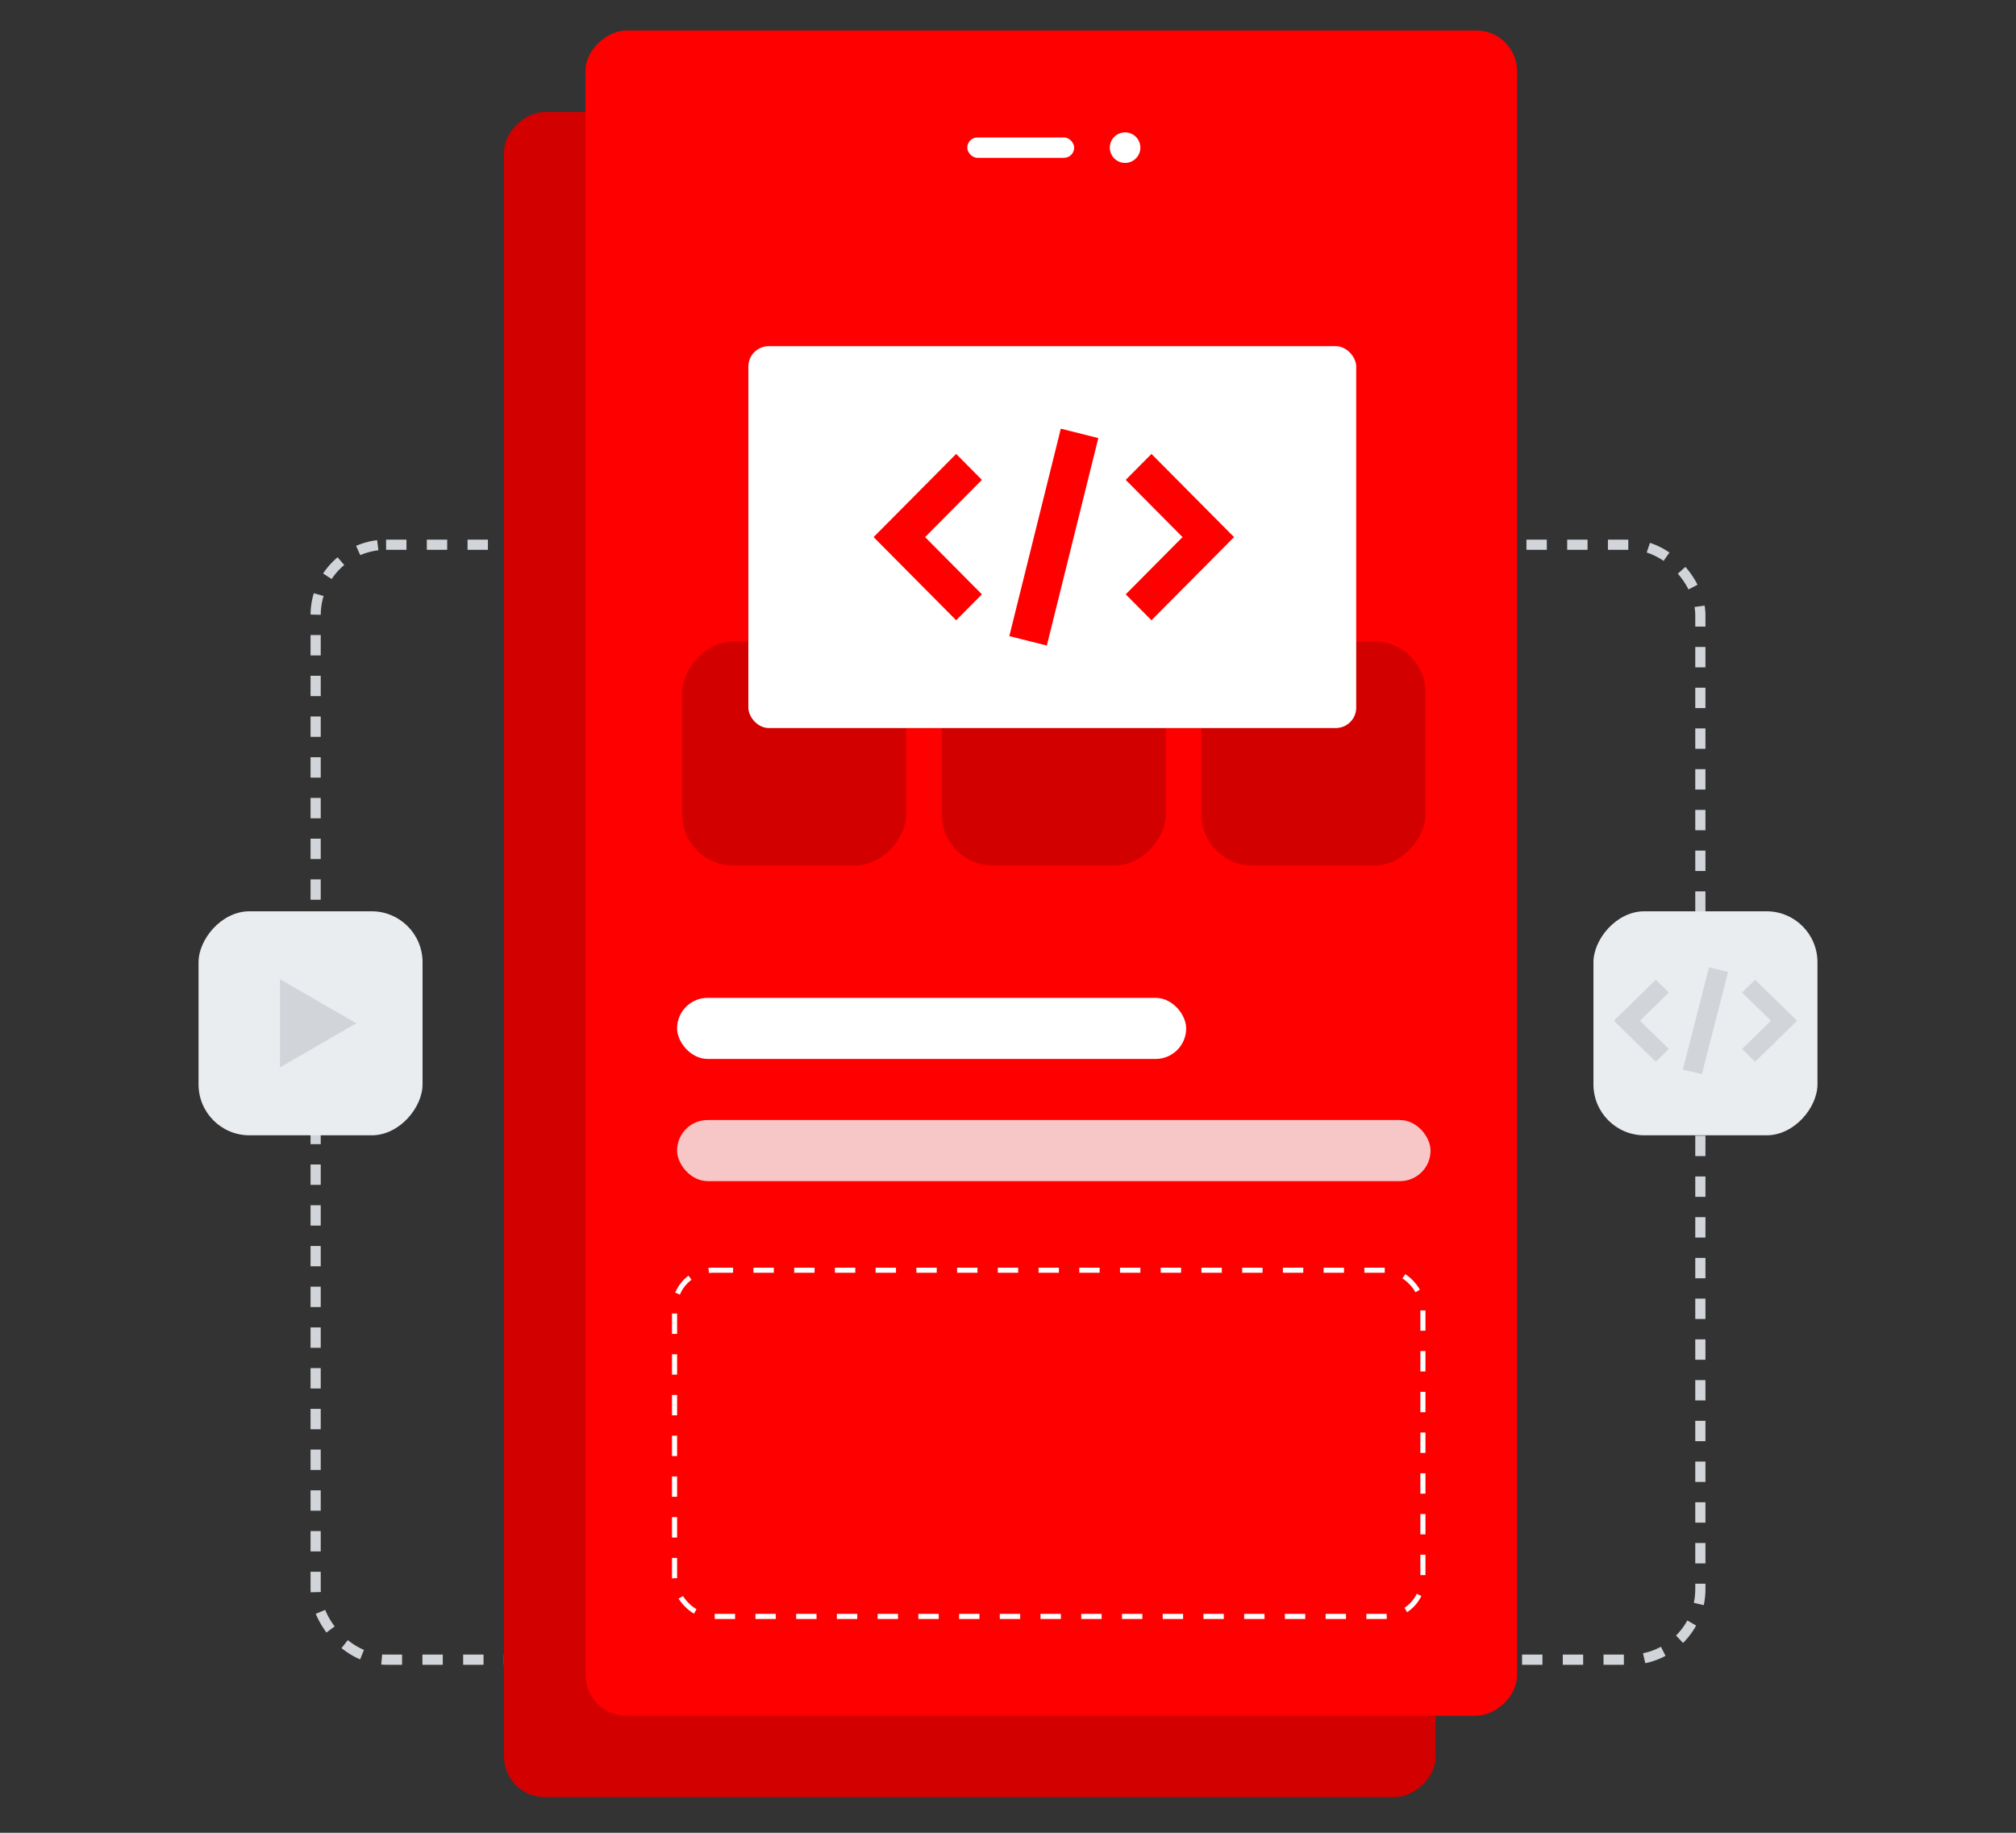
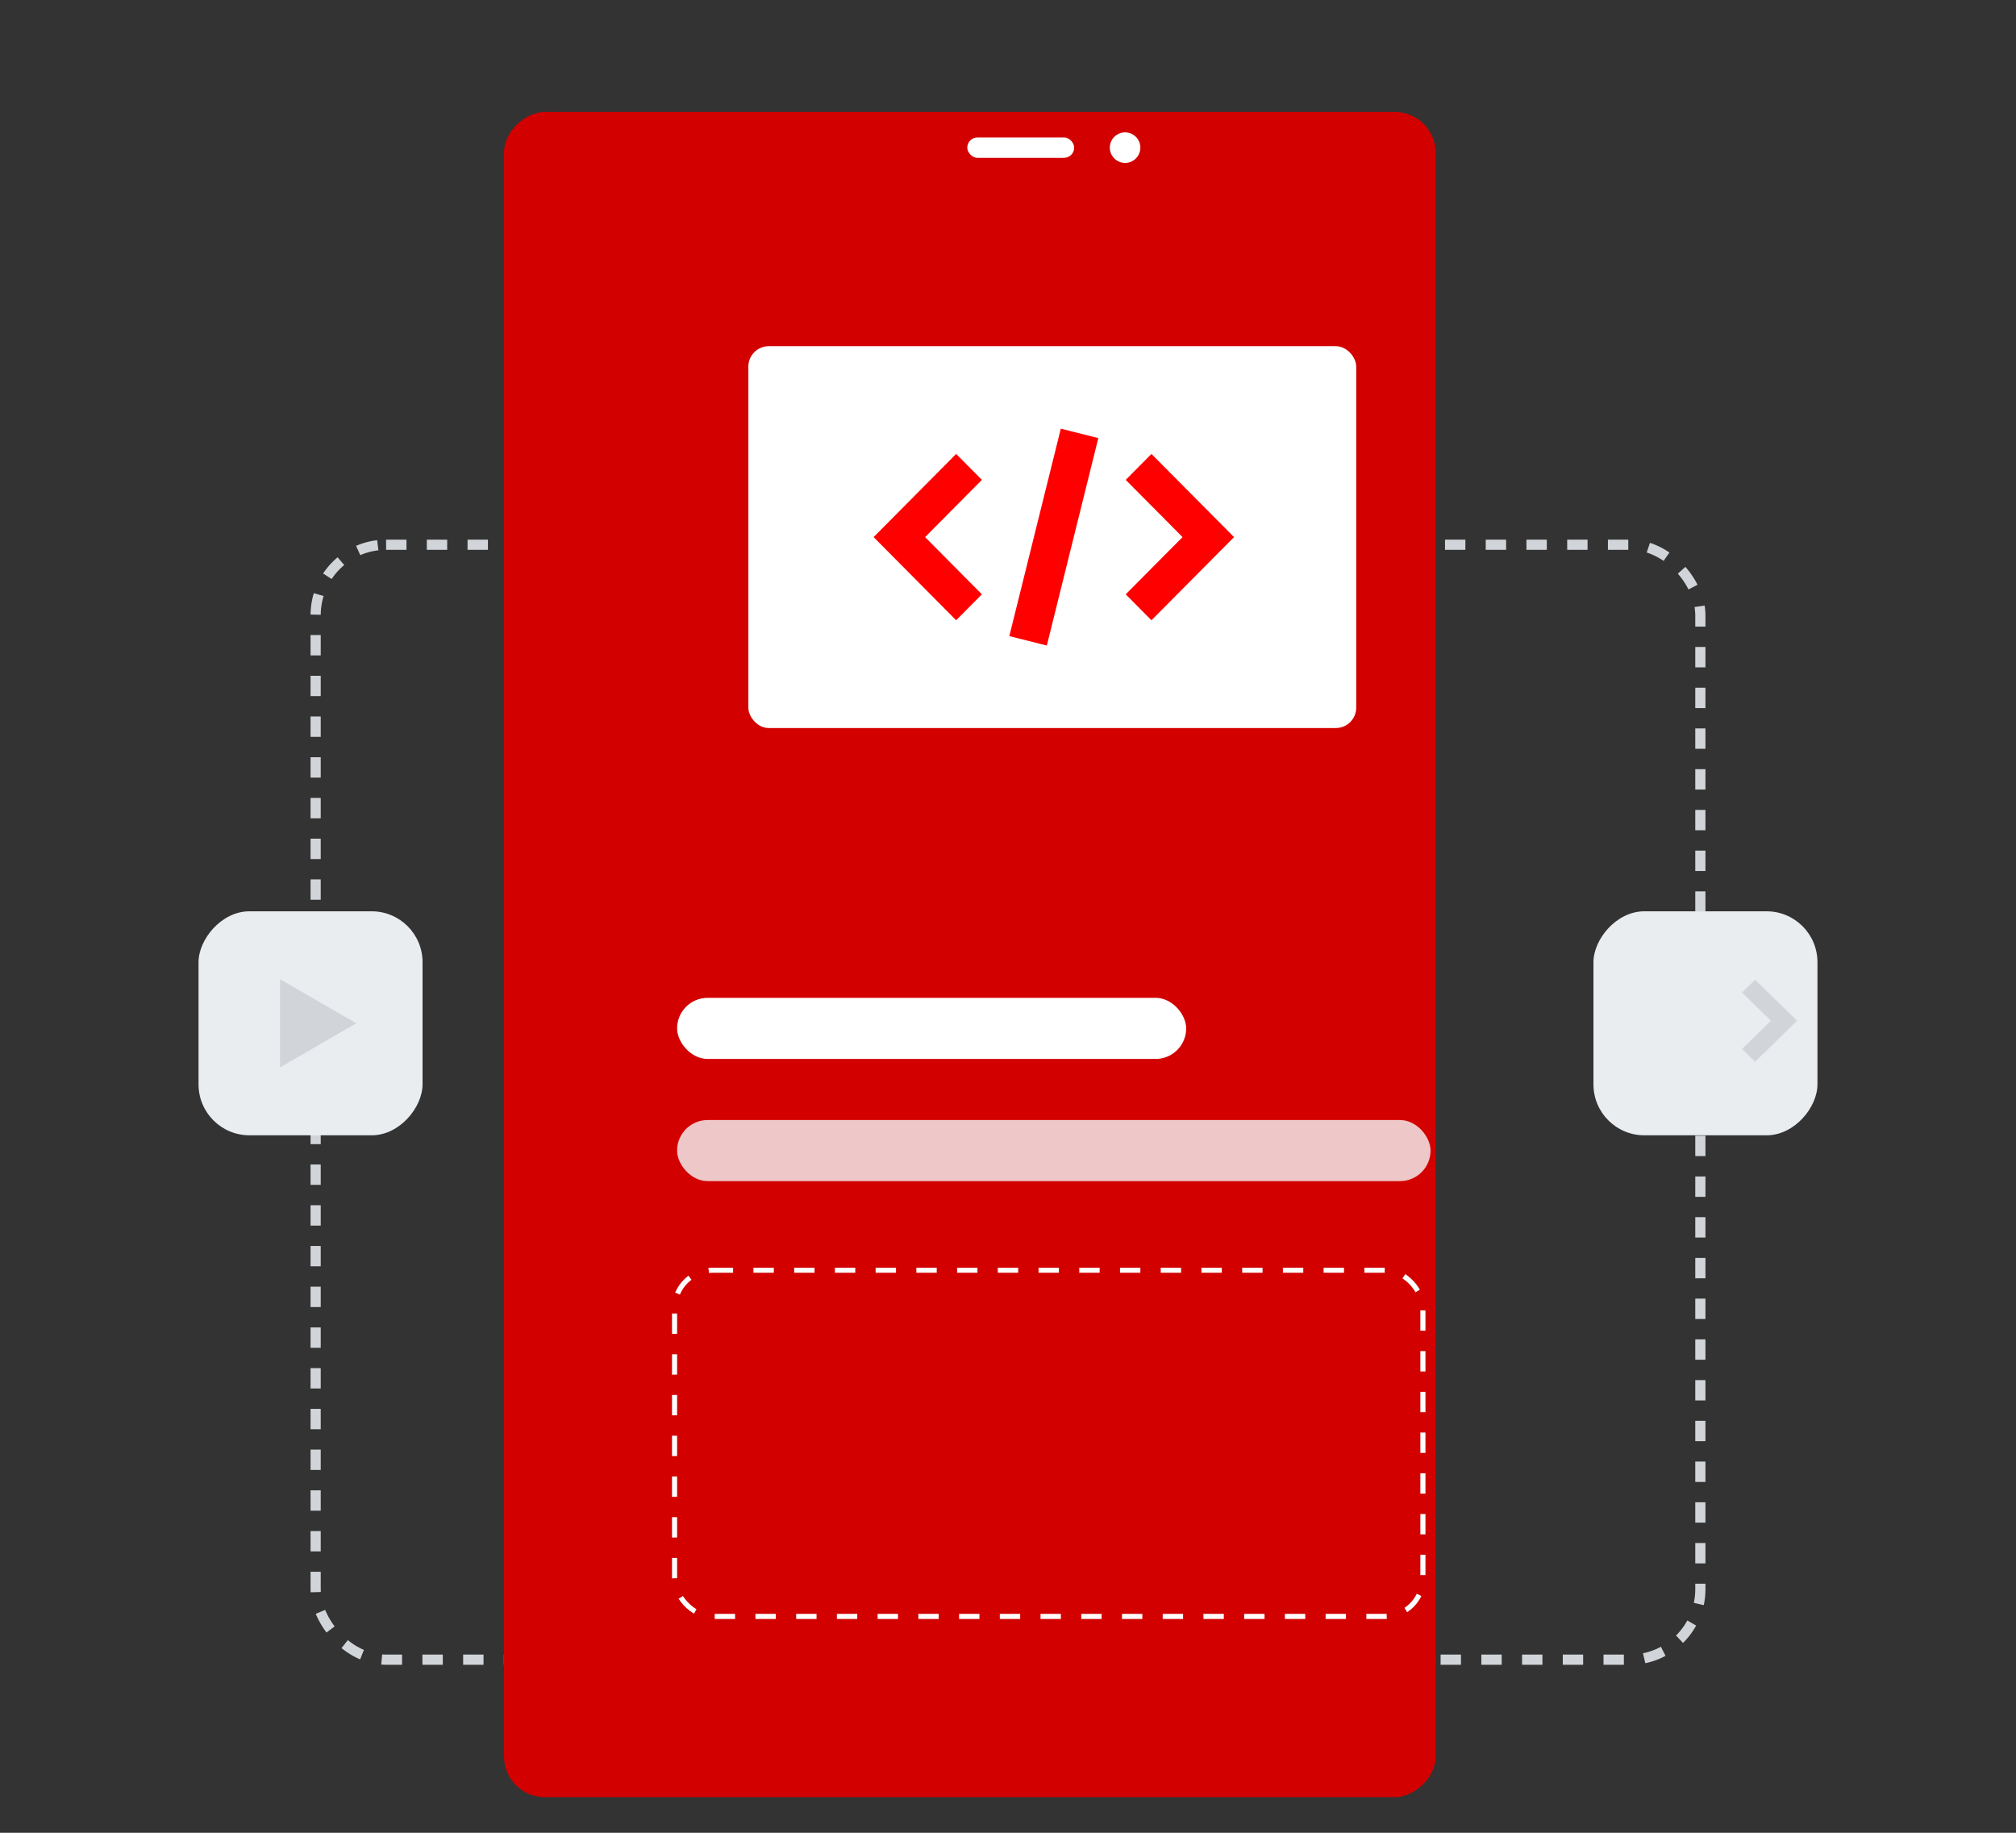
<svg xmlns="http://www.w3.org/2000/svg" width="396" height="360" viewBox="0 0 396 360" fill="none">
  <rect x="0" y="0" width="396" height="360" fill="#333333" stroke="none" />
  <rect x="62" y="107" width="272" height="219" rx="13.841" stroke="#D1D5D9" stroke-width="2" stroke-dasharray="4 4" />
  <rect x="282" y="22" width="331" height="183" rx="8" transform="rotate(90 282 22)" fill="#D30000" />
-   <rect x="298" y="6" width="331" height="183" rx="8" transform="rotate(90 298 6)" fill="#FF0000" />
  <rect x="133" y="196" width="100" height="12" rx="6" fill="white" />
  <rect x="133" y="220" width="148" height="12" rx="6" fill="#F5F8FA" fill-opacity="0.8" />
  <rect x="132.5" y="249.5" width="147" height="68" rx="7.5" stroke="white" stroke-dasharray="4 4" />
  <rect x="190" y="27" width="21" height="4" rx="2" fill="white" />
  <circle cx="221" cy="29" r="3" fill="white" />
-   <rect width="44" height="44" rx="10" transform="matrix(1 0 0 -1 134 170)" fill="#D30000" />
  <rect width="44" height="44" rx="10" transform="matrix(1 0 0 -1 185 170)" fill="#D30000" />
  <rect width="44" height="44" rx="10" transform="matrix(1 0 0 -1 236 170)" fill="#D30000" />
  <rect width="44" height="44" rx="10" transform="matrix(1 0 0 -1 39 223)" fill="#EAEDF0" />
  <path d="M70 201L55 209.66L55 192.34L70 201Z" fill="#D1D5D9" />
  <rect width="44" height="44" rx="10" transform="matrix(1 0 0 -1 313 223)" fill="#EAEDF0" />
-   <path d="M330.555 210.088L335.698 190L339.445 190.912L334.302 211L330.555 210.088Z" fill="#D1D5D9" />
-   <path d="M317 200.5L325.247 192.447L327.818 194.958L322.143 200.5L327.818 206.042L325.247 208.553L317 200.5Z" fill="#D1D5D9" />
  <path d="M342.182 194.958L344.753 192.447L353 200.5L344.753 208.553L342.182 206.042L347.857 200.5L342.182 194.958Z" fill="#D1D5D9" />
  <rect x="147" y="68" width="119.4" height="75" rx="4" fill="white" />
  <path d="M198.258 124.949L208.373 84.199L215.741 86.05L205.627 126.799L198.258 124.949Z" fill="#FF0000" />
  <path d="M171.6 105.499L187.818 89.164L192.875 94.257L181.714 105.499L192.875 116.741L187.818 121.835L171.6 105.499Z" fill="#FF0000" />
  <path d="M221.124 94.257L226.181 89.164L242.4 105.499L226.181 121.835L221.124 116.741L232.285 105.499L221.124 94.257Z" fill="#FF0000" />
</svg>